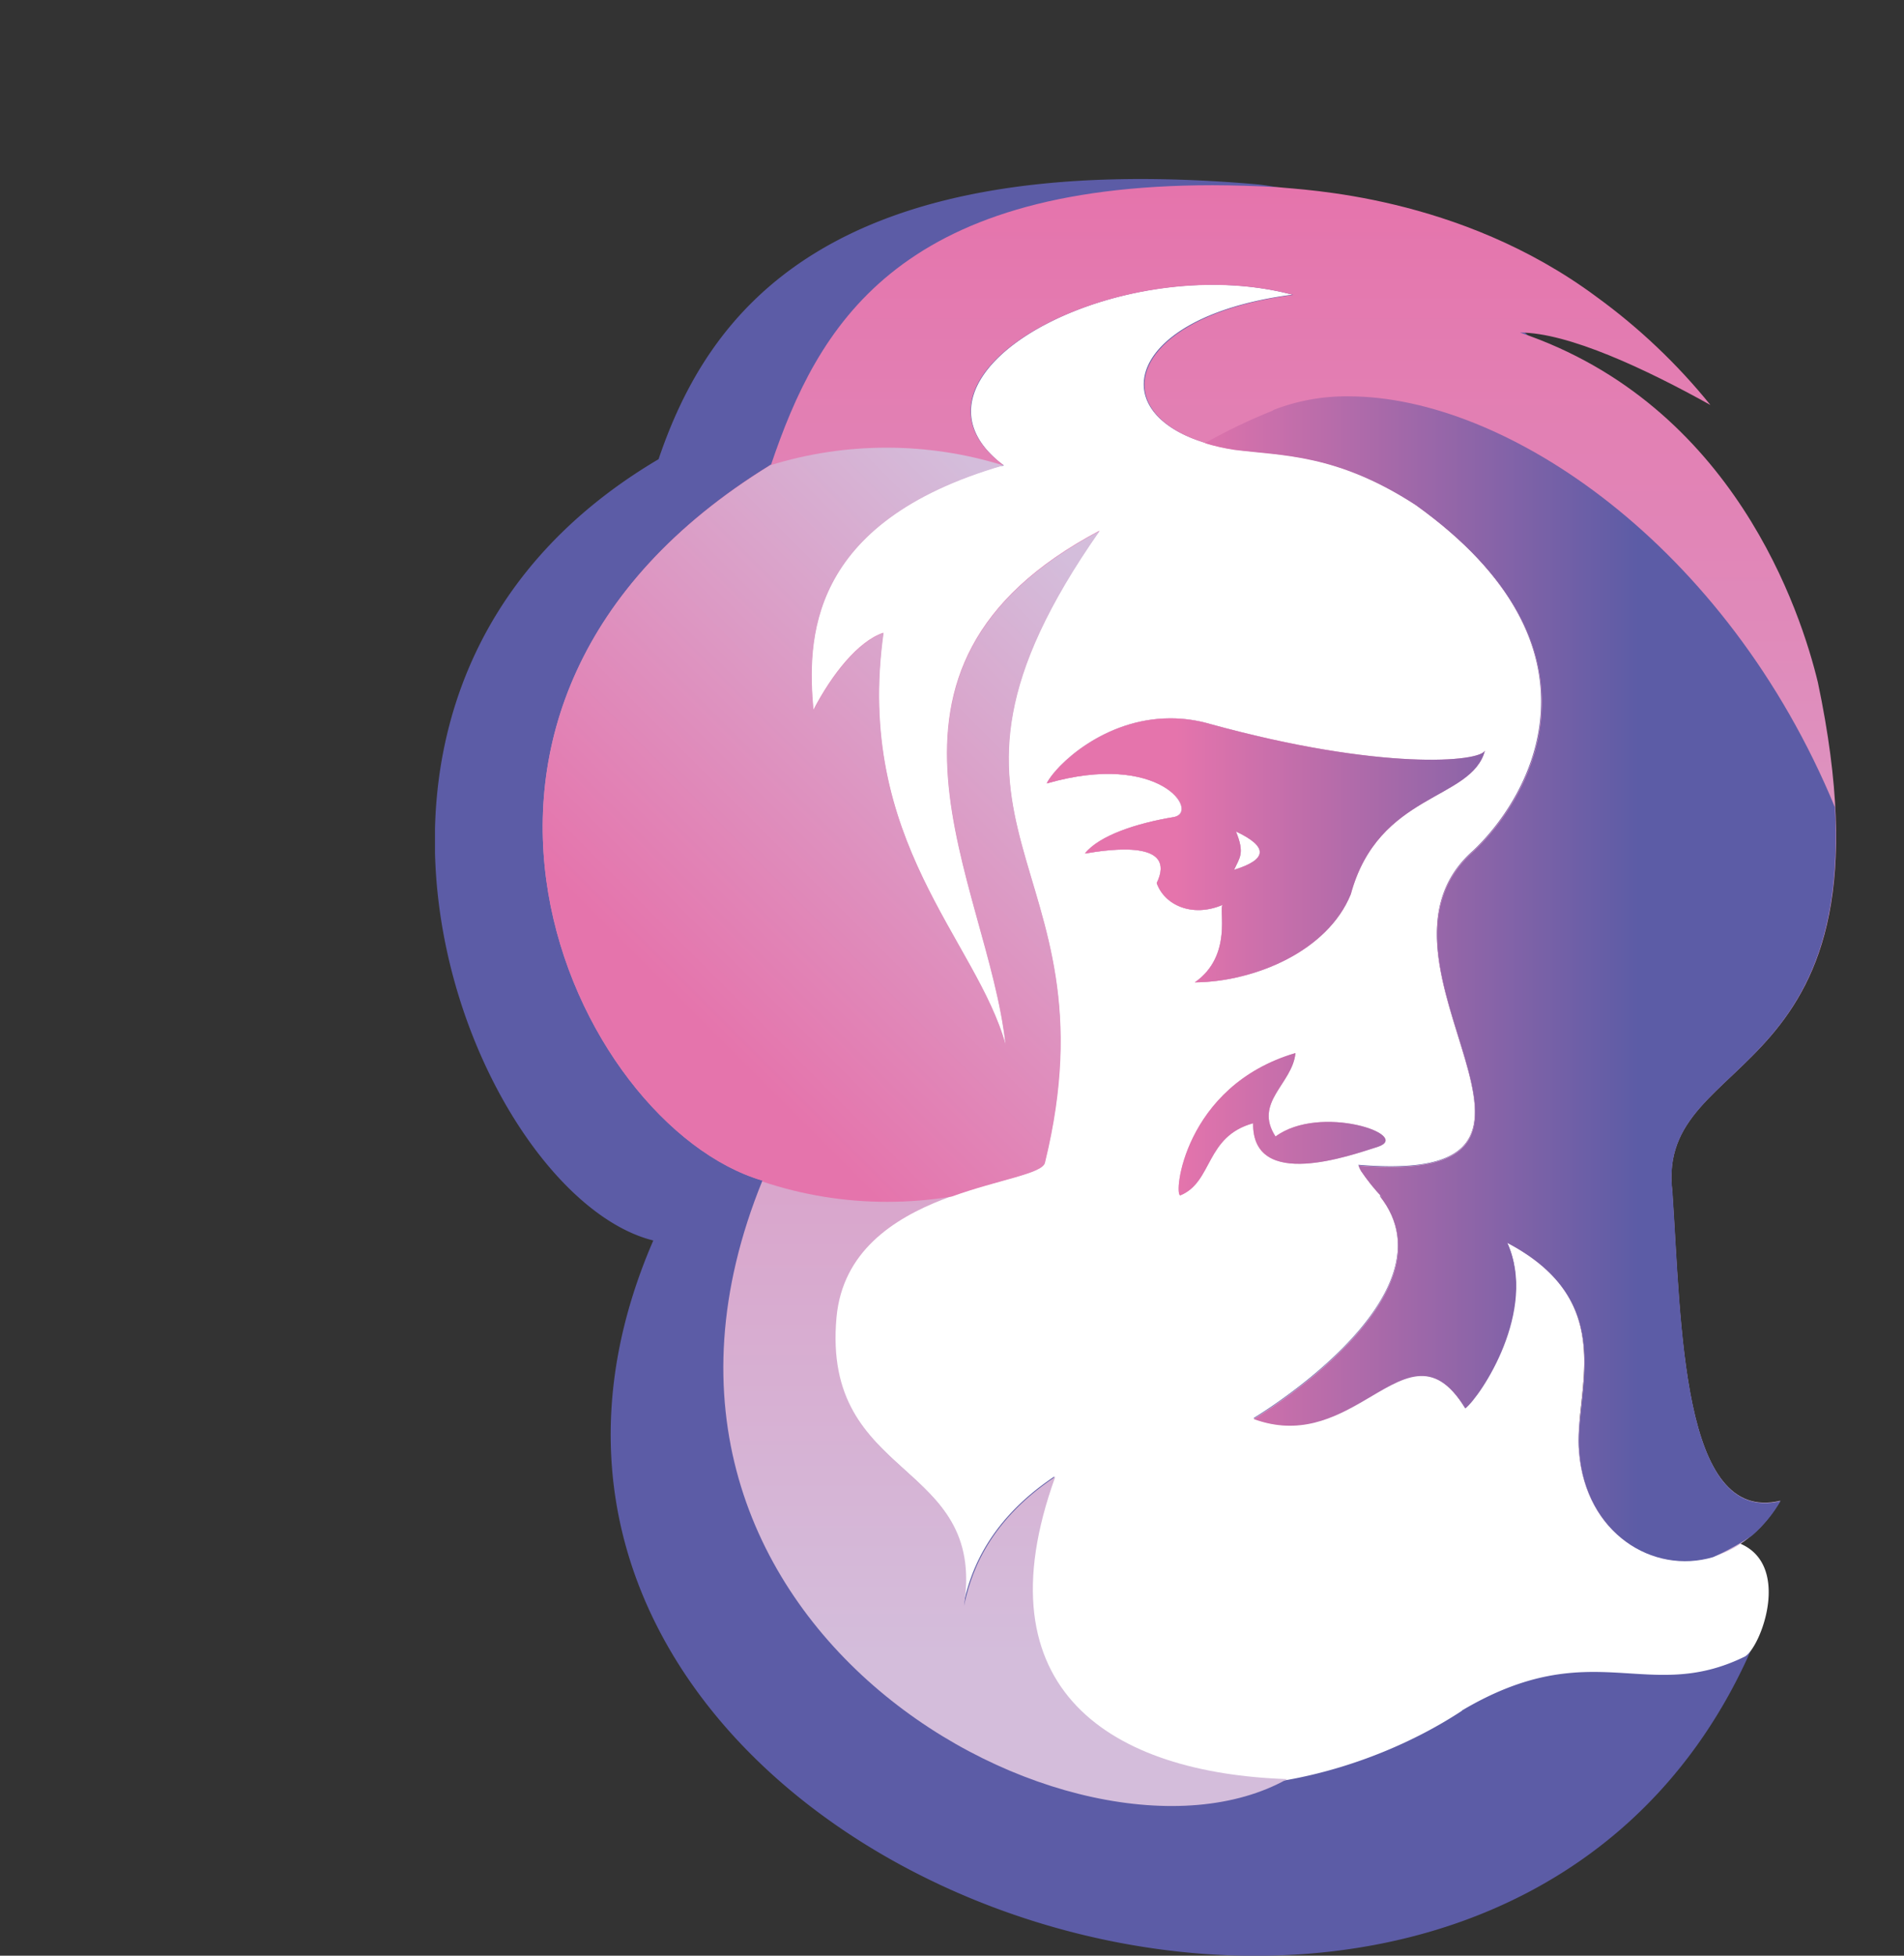
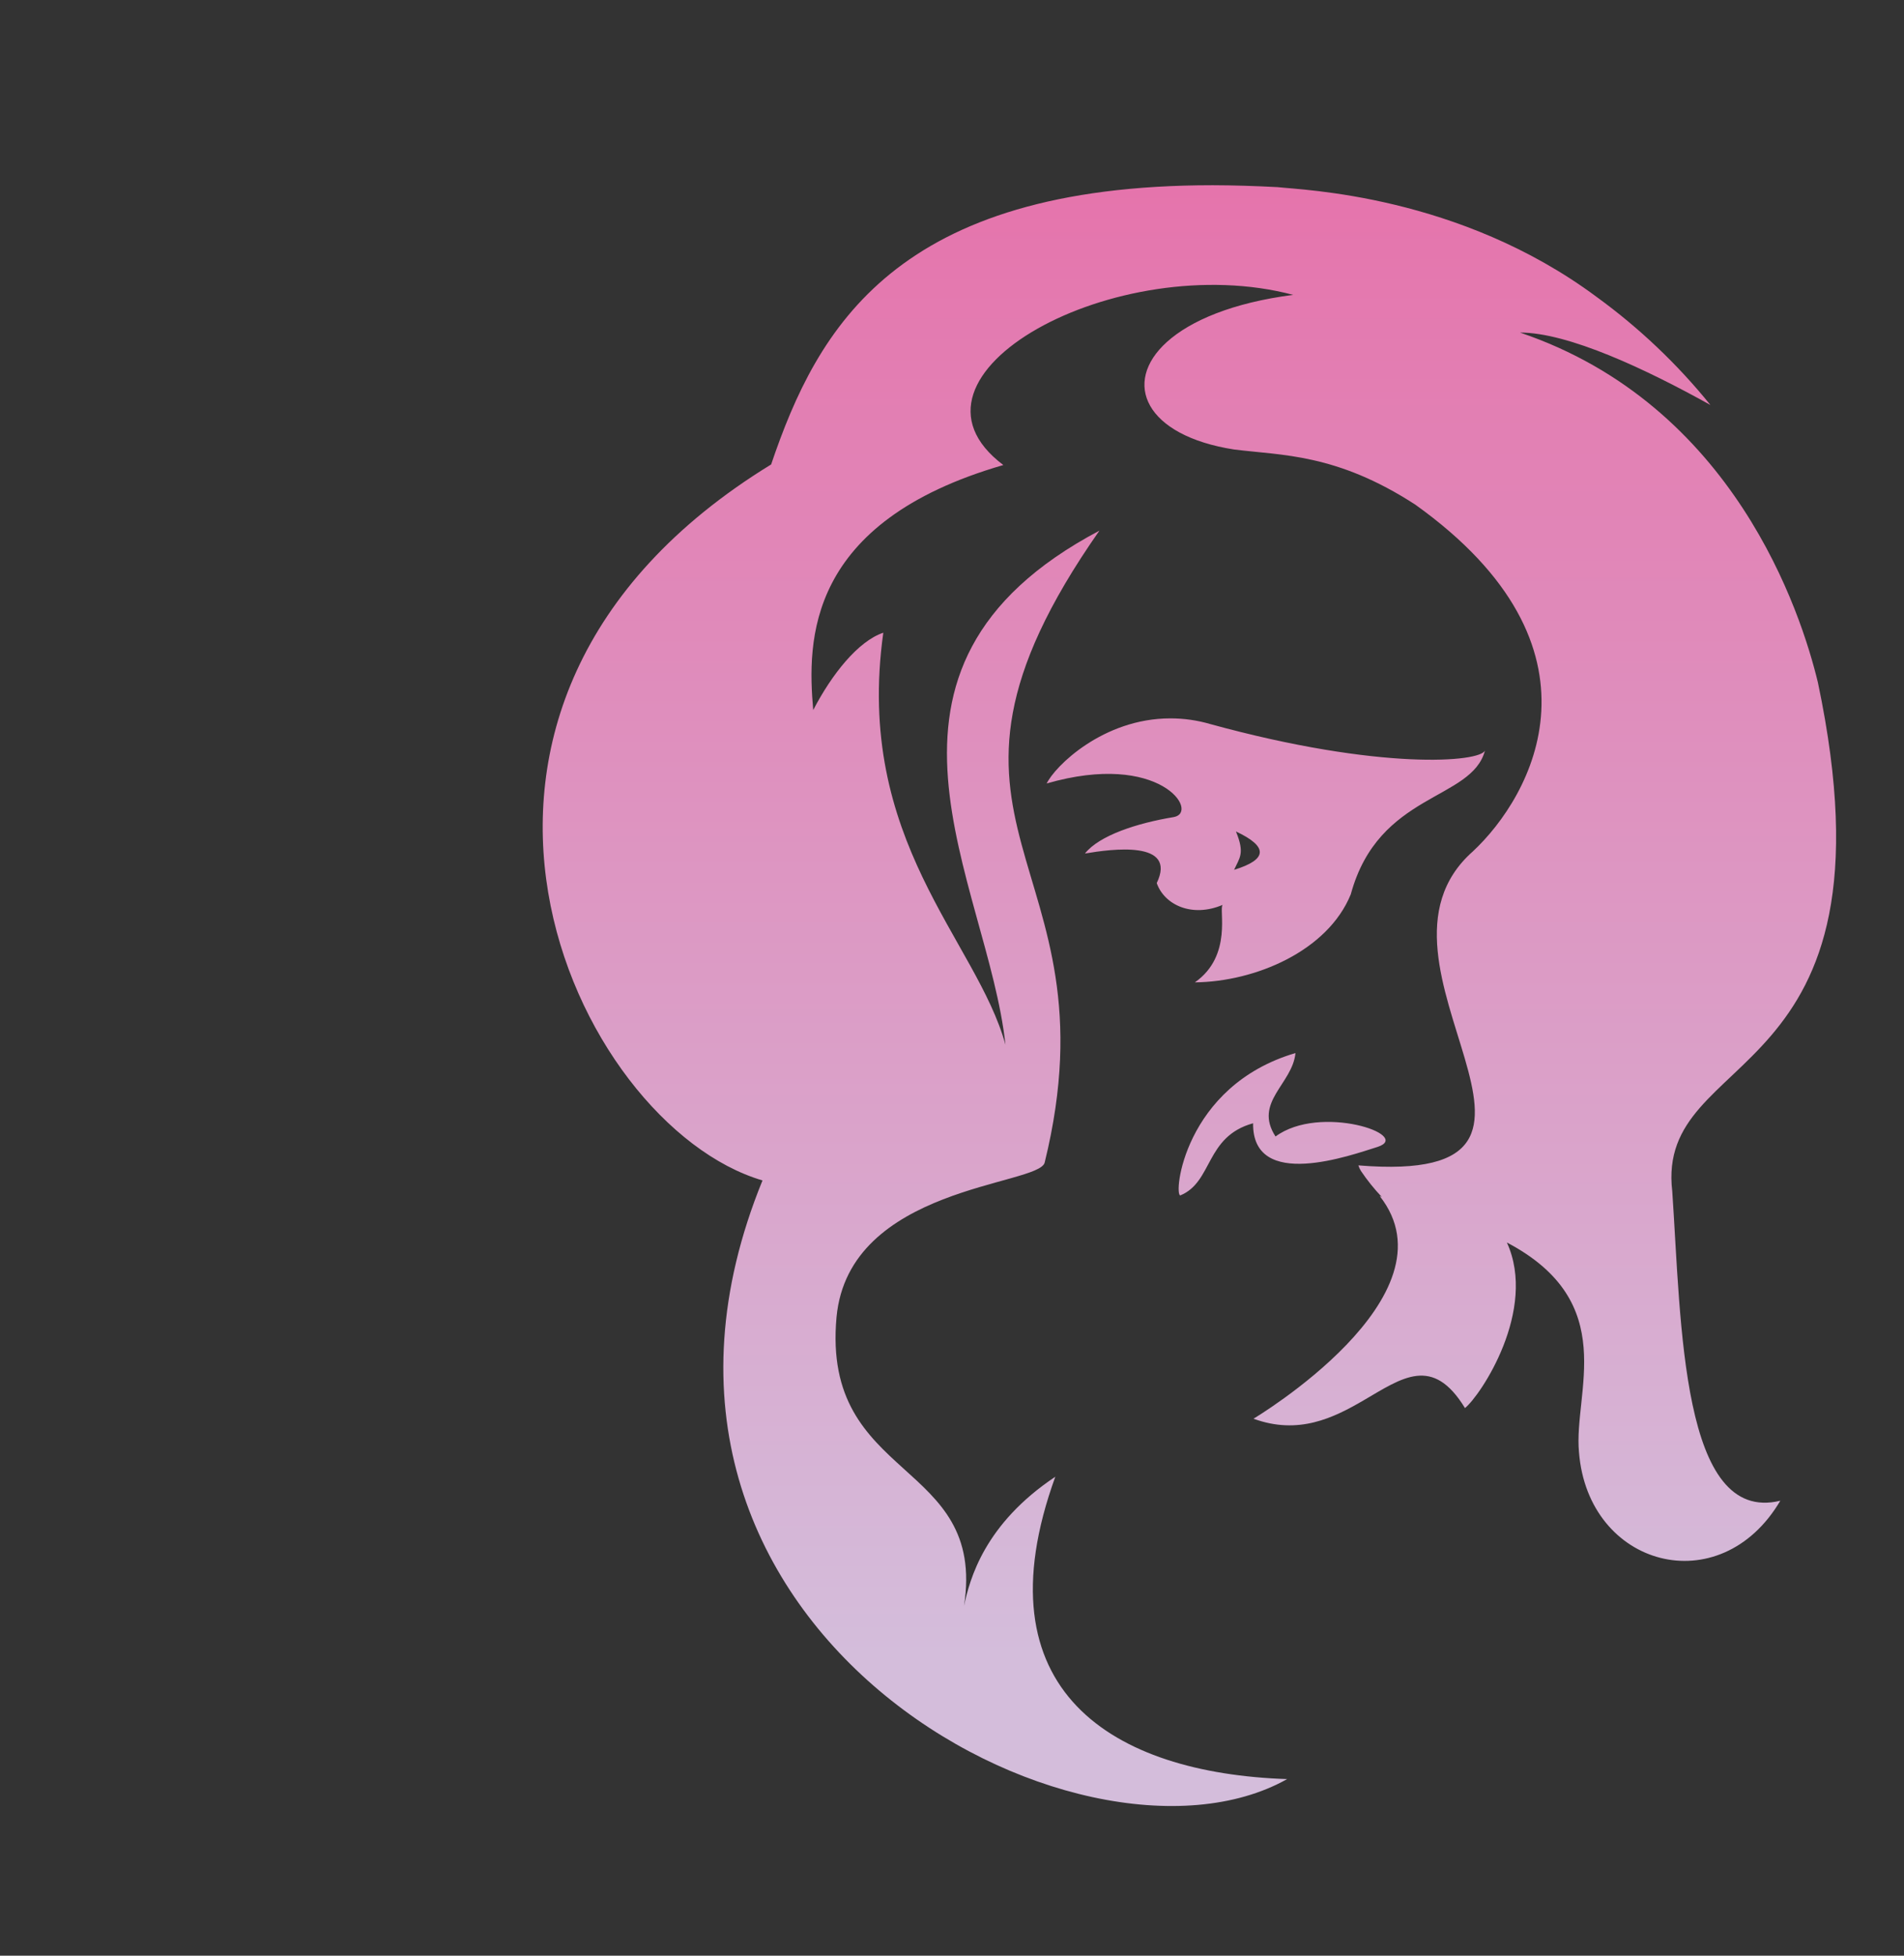
<svg xmlns="http://www.w3.org/2000/svg" xmlns:xlink="http://www.w3.org/1999/xlink" id="Слой_1" data-name="Слой 1" viewBox="0 0 198.59 203.88">
  <rect x="0" y="0" width="198.59" height="203.88" fill="#333333" stroke="none" />
  <defs>
    <style>.cls-1{fill:none;}.cls-2{clip-path:url(#clip-path);}.cls-3{fill:#5c5ca6;}.cls-4{fill:#fff;}.cls-5{clip-path:url(#clip-path-2);}.cls-6{fill:url(#Безымянный_градиент_2);}.cls-7{clip-path:url(#clip-path-3);}.cls-8{fill:url(#Безымянный_градиент_2-2);}.cls-9{clip-path:url(#clip-path-4);}.cls-10{fill:url(#Безымянный_градиент_3);}</style>
    <clipPath id="clip-path" transform="translate(-214.39 -5.19)">
-       <rect class="cls-1" x="259.76" y="23.84" width="146.14" height="185.23" />
-     </clipPath>
+       </clipPath>
    <clipPath id="clip-path-2" transform="translate(-214.39 -5.19)">
      <path class="cls-1" d="M337.5,129.81c3.42-1.41,2.57-6.13,7.59-7.52-.09,7.08,10.24,3.32,13,2.46,3.68-1.22-6-4.52-10.66-1.08-2.33-3.58,1.77-5.47,2.08-8.7-11.68,3.44-12.75,14.93-12,14.84m5.79-37.94q5.07,2.38-.19,4c.57-1.27,1.14-1.7.19-4m-19.75-5c11.86-3.43,16,3,13.27,3.5-3.83.63-7.77,1.91-9.27,3.8,2.77-.47,9.66-1.41,7.49,3.08.8,2.29,3.7,3.63,6.88,2.27-.45.38,1.09,5.29-2.9,8.08,6.28-.06,13.85-3.26,16.26-9.18,2.91-10.67,12.62-9.73,14-15-.45,1.22-10.82,2.15-28.67-2.75a14.74,14.74,0,0,0-4.15-.59c-7,0-12.07,5-12.92,6.83M294.82,53.61c-41.19,25.23-20.52,68.88-.9,74.64-19,46.55,33.23,74.47,54.72,62.41-18.19-.61-32.28-9.18-24.18-31.52-7.4,4.93-8.93,10.69-9.52,13.46,2.37-15.36-14.87-12.87-13.3-30.09,1.28-13.68,21.1-13.7,21.71-16.12,7.86-32-16.21-34.57,5.71-65.88-27.24,14.4-11.62,36.6-9.8,53.59-3-10.92-15.78-21.24-12.74-42.95-2.63.88-5.37,4.33-7.31,8.06-.63-7.2-.75-19.59,19.83-25.54-12.49-9.39,11.9-22.6,30.23-17.74-6.35.82-10.71,2.7-13.16,4.9-4.75,4.27-2.26,9.78,7,11.22,5,.63,10.67.41,18.9,5.75,20.87,14.92,12.17,30.4,6,36.15-13.26,11.72,15,34.94-11.94,32.73a2.69,2.69,0,0,0,.26.57,21.07,21.07,0,0,0,2.18,2.72l-.22-.1c8.27,10.46-13.16,23.22-13.16,23.22,4.7,1.72,8.35-.09,11.46-1.9,4.07-2.37,7.22-4.73,10.6.79,1.63-1.31,7.58-10.22,4.37-17.26,11.9,6.26,6.93,15.65,7.52,21.85.94,12,14.72,15.72,21,5.07-10.33,2.51-10.33-18.47-11.27-32.25C387,114.15,413,119.06,404,76.34c-1.75-7.27-8.74-28.93-31.07-36.48,5.05,0,13.17,3.83,19.86,7.55a62.52,62.52,0,0,0-11.86-11.26C366.57,25.48,350.21,25,347.66,24.7q-3.56-.19-6.78-.2c-33,0-41.22,14.82-46.06,29.11" />
    </clipPath>
    <linearGradient id="Безымянный_градиент_2" x1="10.28" y1="1614.18" x2="11.28" y2="1614.18" gradientTransform="matrix(0, -151.61, -151.61, 0, 244837.58, 1729.36)" gradientUnits="userSpaceOnUse">
      <stop offset="0" stop-color="#d4bddb" />
      <stop offset="1" stop-color="#e574ac" />
    </linearGradient>
    <clipPath id="clip-path-3" transform="translate(-214.39 -5.19)">
-       <path class="cls-1" d="M343.29,91.87q5.07,2.38-.19,4c.57-1.27,1.14-1.7.19-4m-19.75-5c11.86-3.43,16,3,13.27,3.5-3.83.63-7.77,1.91-9.27,3.8,2.77-.47,9.66-1.41,7.49,3.08.8,2.29,3.7,3.63,6.88,2.27-.45.38,1.09,5.29-2.9,8.08a20.92,20.92,0,0,0,4.58-.56A38.77,38.77,0,0,0,345.9,82c-1.68-.39-3.45-.83-5.29-1.34a14.74,14.74,0,0,0-4.15-.59c-7,0-12.07,5-12.92,6.83m-28.9-33.15c-40.95,25.25-20.31,68.78-.72,74.53a.36.36,0,0,1,0,.09,40.82,40.82,0,0,0,13,2.11,41.52,41.52,0,0,0,6.74-.55c4.87-1.76,9.43-2.37,9.72-3.51,7.86-32-16.21-34.57,5.71-65.88-27.24,14.4-11.62,36.6-9.8,53.59-3-10.92-15.78-21.24-12.74-42.95-2.63.88-5.37,4.33-7.31,8.06-.63-7.2-.75-19.58,19.8-25.53a41.05,41.05,0,0,0-24.37,0" />
-     </clipPath>
+       </clipPath>
    <linearGradient id="Безымянный_градиент_2-2" x1="-18.26" y1="1602.61" x2="-17.26" y2="1602.61" gradientTransform="matrix(-61.16, 0, 0, 61.16, -778.79, -97929.37)" xlink:href="#Безымянный_градиент_2" />
    <clipPath id="clip-path-4" transform="translate(-214.39 -5.19)">
      <path class="cls-1" d="M337.5,129.81c3.42-1.41,2.57-6.13,7.59-7.52-.09,7.08,10.24,3.32,13,2.46,3.68-1.22-6-4.52-10.66-1.08-2.33-3.58,1.77-5.47,2.08-8.7-11.68,3.44-12.75,14.93-12,14.84m5.79-37.94q5.07,2.38-.19,4c.57-1.27,1.14-1.7.19-4m-19.68-5.15v.13c11.81-3.38,16,3.06,13.2,3.52-3.83.63-7.77,1.91-9.27,3.8,2.77-.47,9.66-1.41,7.49,3.08.8,2.29,3.7,3.63,6.88,2.27-.45.38,1.09,5.29-2.9,8.08,6.28-.06,13.85-3.26,16.26-9.18,2.91-10.67,12.62-9.73,14-15-.45,1.22-10.82,2.15-28.67-2.75a14.74,14.74,0,0,0-4.15-.59c-6.81,0-11.8,4.78-12.85,6.68m23.57-38.78a58.74,58.74,0,0,0-7.12,3.41,20.75,20.75,0,0,0,3.09.7c5,.63,10.67.41,18.9,5.75,20.87,14.92,12.17,30.4,6,36.15-13.26,11.72,15,34.94-11.94,32.73a2.69,2.69,0,0,0,.26.57,21.07,21.07,0,0,0,2.18,2.72l-.22-.1c8.27,10.46-13.16,23.22-13.16,23.22,4.7,1.72,8.35-.09,11.46-1.9,4.07-2.37,7.22-4.73,10.6.79,1.63-1.31,7.58-10.22,4.37-17.26,11.9,6.26,6.93,15.65,7.52,21.85.66,8.41,7.67,12.77,13.95,10.91a26.16,26.16,0,0,0,4.08-2.26,14,14,0,0,0,2.95-3.58c-10.33,2.51-10.33-18.47-11.27-32.25-1.67-13.48,18.49-11.19,16.95-40.07C394.48,62,371.47,46.51,355.07,46.51a20.91,20.91,0,0,0-7.89,1.43" />
    </clipPath>
    <linearGradient id="Безымянный_градиент_3" x1="6.36" y1="1645.07" x2="7.36" y2="1645.07" gradientTransform="matrix(48.26, 0, 0, -48.26, -184.23, 79487.9)" gradientUnits="userSpaceOnUse">
      <stop offset="0" stop-color="#e574ac" />
      <stop offset="1" stop-color="#5c5ca6" />
    </linearGradient>
  </defs>
  <title>head</title>
  <g class="cls-2">
    <path class="cls-3" d="M337.05,35.85h0C318.72,31,299,43.21,311.5,52.6c-33.45,3.41-30,28.16-27.22,34.73v0C281.51,80.82,278,56,311.49,52.59,299,43.2,318.72,31,337.05,35.85m-28.67,83s0,.09,0,.13c-2.19-13.46-16.9-29.42-14.09-47.89h0c-2.8,18.41,11.8,34.33,14.07,47.77m-19,23.58c1.29-13.68,19.56-9.38,21.44-15.24,7.86-32-15.92-35.45,6-66.74h0c-21.92,31.31,1.88,34.75-6,66.75-1.88,5.87-20.16,1.57-21.45,15.25-1.56,17.16,15.55,14.75,13.32,29.94l0,.15c2.38-15.37-14.87-12.88-13.3-30.1m22.81,16.65h0c-6.14,16.88-2.11,26.17,6,30.07-8.11-3.89-12.15-13.18-6-30.06m56.7,3.61,0,.06,0-.06m.43.64,0,0,0,0m1.35,1.54.13.12-.13-.12m.5.45.24.2-.24-.2m.59.47.32.22-.32-.22m.63.43.53.31-.53-.31m.68.39c.22.12.45.23.68.33-.23-.1-.46-.21-.68-.33m.86.4.58.23L374,167m.75.29.65.19-.65-.19M330.93,52c4.23.52,8.92.45,15.23,3.62-6.3-3.16-11-3.09-15.21-3.62a18.11,18.11,0,0,1-5.46-1.64A18.44,18.44,0,0,0,330.93,52M333,153c9,3.28,14.13-6.33,19-4.17-4.88-2.14-10,7.46-19,4.18h0m22.05-1.1h0c1.65-1.32,7.58-10.23,4.38-17.26h0c3.21,7-2.74,16-4.38,17.26m5.67-112.13c5,0,13.16,3.83,19.85,7.56a62.52,62.52,0,0,0-11.85-11.27c-14.38-10.67-20.51-11.33-23.06-11.65-45-3.94-57.42,13.42-62.58,28.64-40.95,24.19-19.34,76.79-.55,81.45-28.42,65.57,87.71,107.07,115,41.52-1.4.9-12.35-2.81-13.58-2.19,1.71-1.16,5-5.55-.23-7.75a10.4,10.4,0,0,1-8.28,1.43c4.34,1.08,9.33-.64,12.45-5.95-10.33,2.5-10.33-18.48-11.27-32.25-1.88-15.25,24.11-10.34,15.15-53-1.75-7.27-8.75-28.94-31.07-36.49" transform="translate(-214.39 -5.19)" />
    <path class="cls-4" d="M366.87,183.54c-20,13.15-56.05,12.83-42.5-24.43-7.39,4.93-8.93,10.7-9.52,13.47,2.38-15.36-14.86-12.88-13.3-30.1,1.29-13.68-4.85-60-5.14-55.07-2.77-6.53-10.81-30.26,22.69-33.68-12.49-9.39,11.76-22.68,30.09-17.82C330.53,38.32,329,49.84,343.07,52c5,.62,10.67.4,18.89,5.74,20.87,14.92,12.17,30.41,6.05,36.15-13.26,11.72,15,35-11.94,32.73a3.38,3.38,0,0,0,.25.58,20.81,20.81,0,0,0,2.19,2.71l-.22-.1c8.26,10.46-13.16,23.22-13.16,23.22,10.85,4,16.1-10.85,22.05-1.1,1.64-1.31,7.59-10.23,4.38-17.27,11.9,6.26,6.93,15.66,7.52,21.85.76,9.72,10,14,16.79,9.59,5.38,2.26,2.21,10.74.54,11.77-10.24,5.06-15.9-2.44-29.54,5.64" transform="translate(-214.39 -5.19)" />
  </g>
  <g class="cls-5">
    <rect class="cls-6" x="39.25" y="19.31" width="159.35" height="178.22" />
  </g>
  <g class="cls-7">
-     <rect class="cls-8" x="239.56" y="30.37" width="121.56" height="121.56" transform="translate(-190.87 233.88) rotate(-45)" />
-   </g>
+     </g>
  <g class="cls-9">
-     <rect class="cls-10" x="109.23" y="41.31" width="83.75" height="122.83" />
-   </g>
+     </g>
</svg>